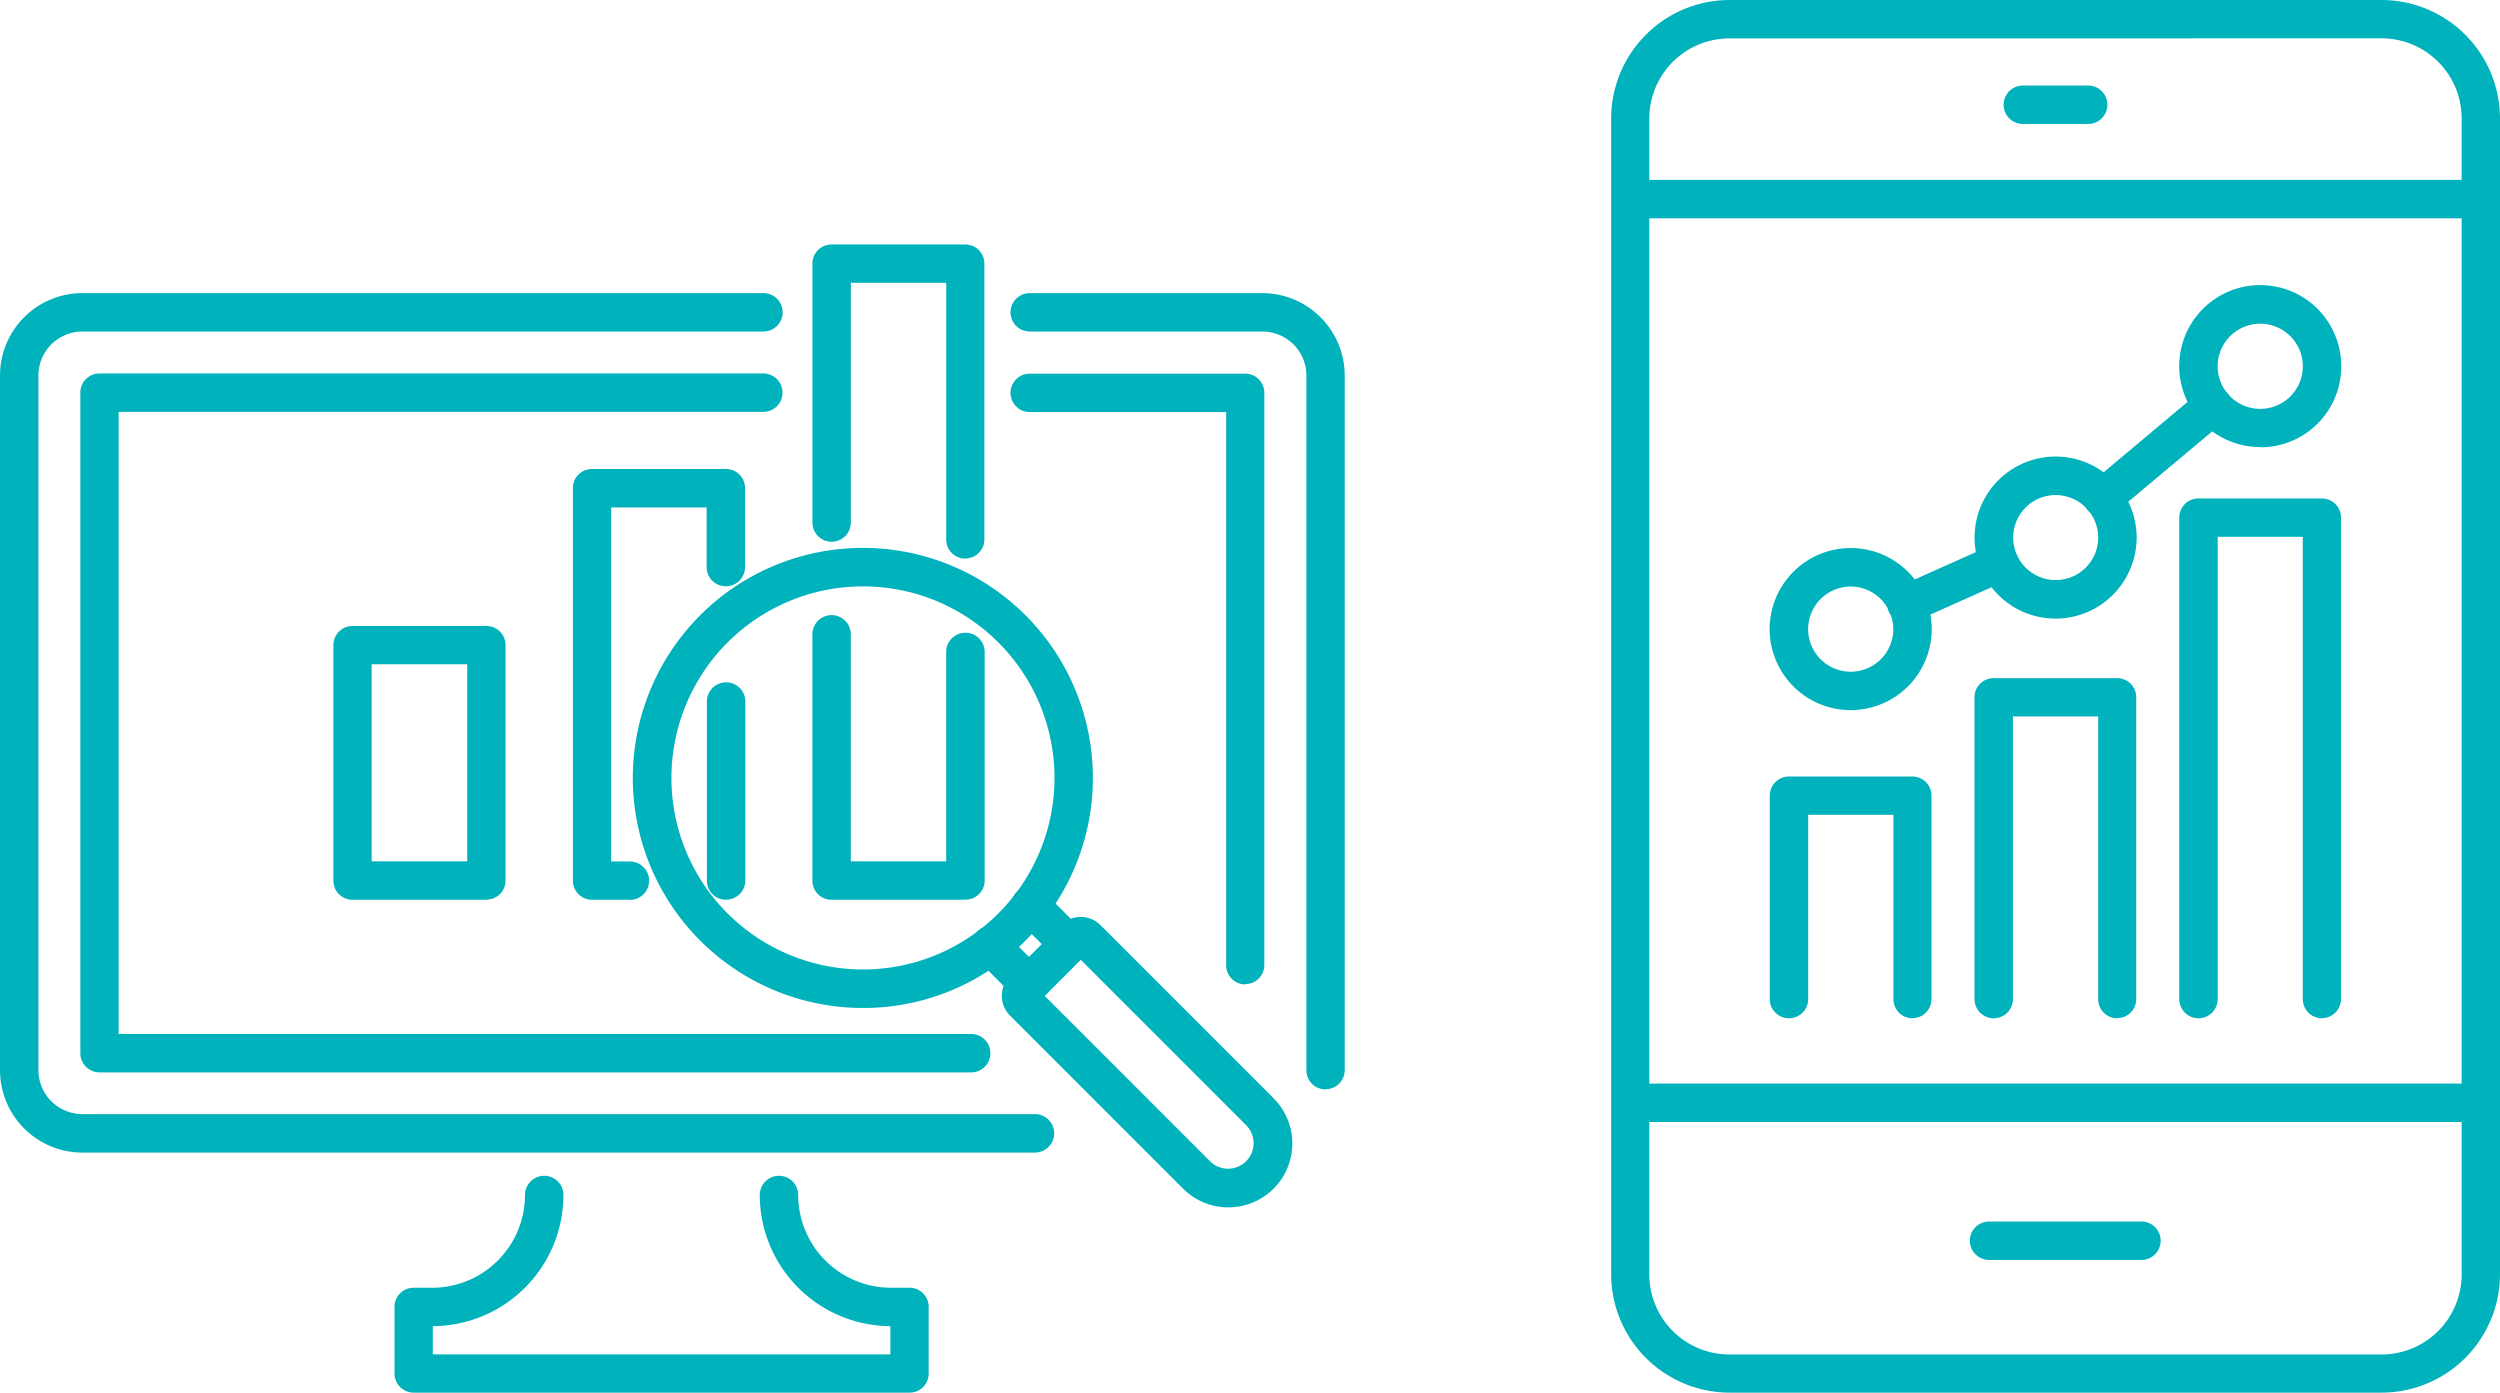
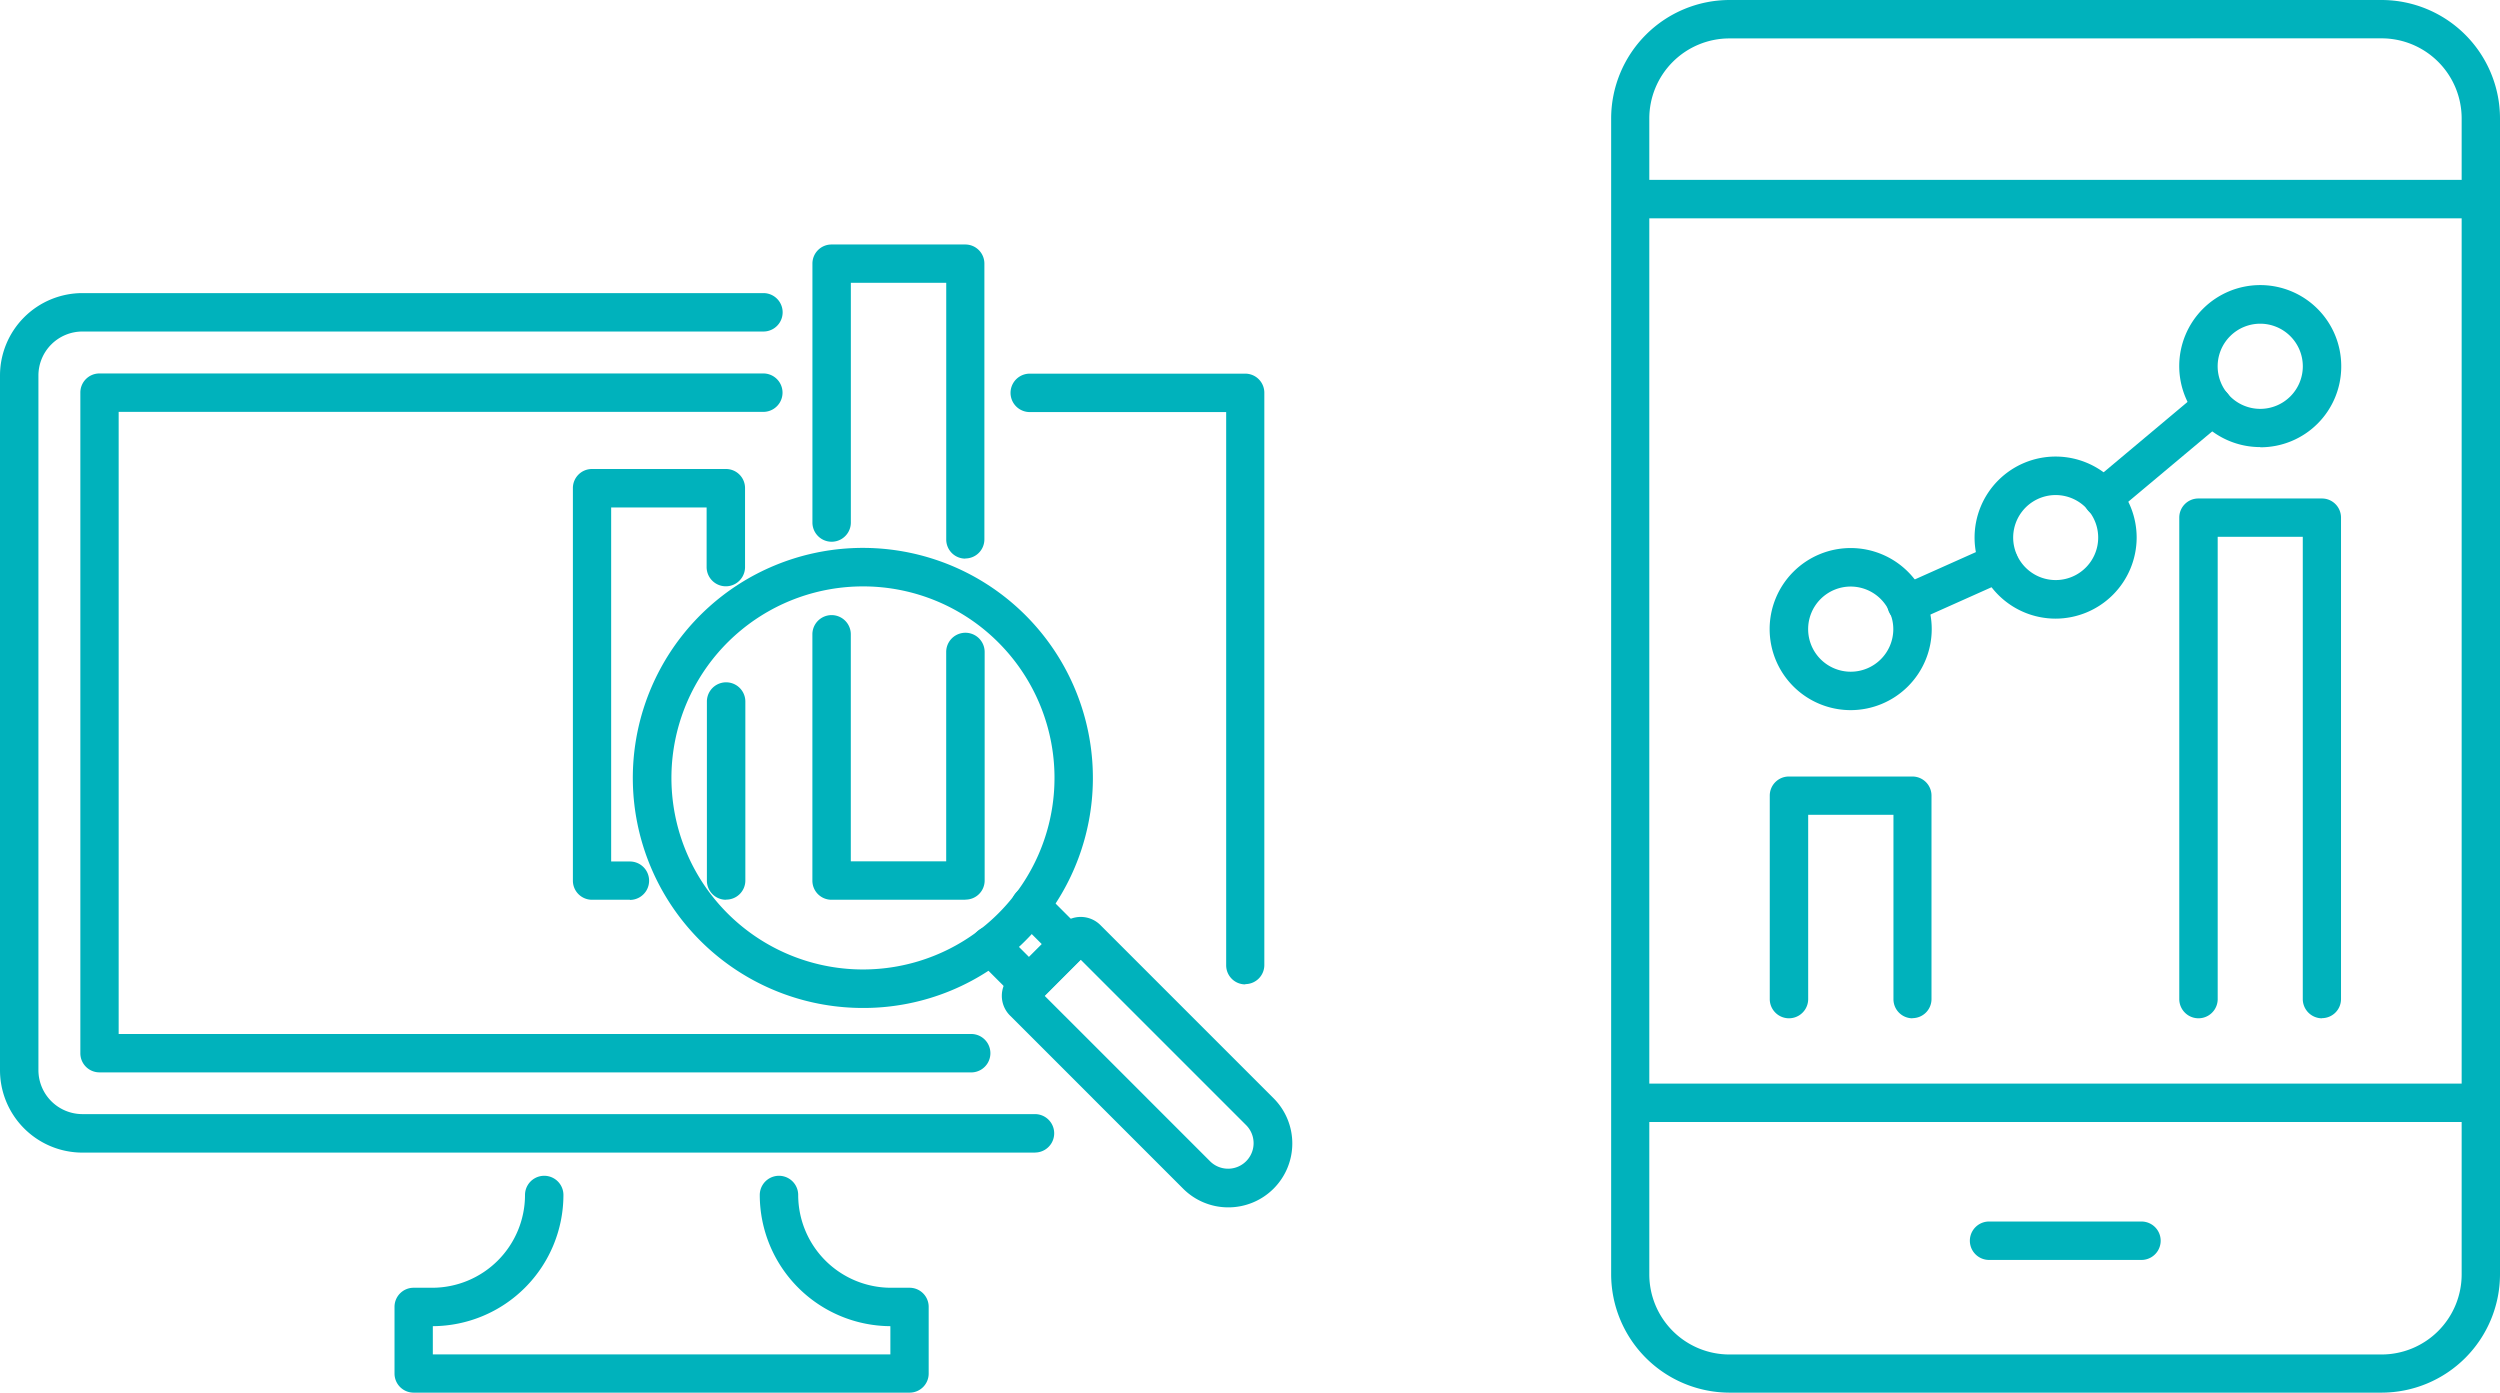
<svg xmlns="http://www.w3.org/2000/svg" width="65.523" height="36.501" viewBox="0 0 65.523 36.501">
  <defs>
    <clipPath id="clip-path">
      <rect id="長方形_1" data-name="長方形 1" width="65.523" height="36.501" transform="translate(0 0)" fill="none" />
    </clipPath>
  </defs>
  <g id="グループ_2" data-name="グループ 2" transform="translate(0 0)">
    <g id="グループ_1" data-name="グループ 1" clip-path="url(#clip-path)">
-       <path id="パス_1" data-name="パス 1" d="M34.74,28.552a.5.5,0,0,1-.5-.5V9.842a1.154,1.154,0,0,0-1.153-1.153H26.989a.5.5,0,0,1,0-1.007h6.094a2.163,2.163,0,0,1,2.161,2.16V28.048a.5.5,0,0,1-.5.5" fill="#00b2bc" />
      <path id="パス_2" data-name="パス 2" d="M27.126,30.209H2.16A2.162,2.162,0,0,1,0,28.049V9.842a2.162,2.162,0,0,1,2.16-2.16H20.009a.5.5,0,1,1,0,1.007H2.16A1.154,1.154,0,0,0,1.007,9.842V28.049A1.154,1.154,0,0,0,2.16,29.2H27.126a.5.5,0,1,1,0,1.007" fill="#00b2bc" />
      <path id="パス_3" data-name="パス 3" d="M32.637,25.8a.5.5,0,0,1-.5-.5v-14.5H26.989a.5.5,0,1,1,0-1.007h5.648a.5.5,0,0,1,.5.5v15a.5.5,0,0,1-.5.5" fill="#00b2bc" />
      <path id="パス_4" data-name="パス 4" d="M25.454,28.106H2.606a.5.5,0,0,1-.5-.5V10.288a.5.5,0,0,1,.5-.5h17.4a.5.5,0,1,1,0,1.007H3.11V27.1H25.454a.5.5,0,1,1,0,1.007" fill="#00b2bc" />
      <path id="パス_5" data-name="パス 5" d="M23.84,36.5h-13a.5.5,0,0,1-.5-.5V34.251a.5.5,0,0,1,.5-.5h.489a2.434,2.434,0,0,0,2.431-2.431.5.5,0,1,1,1.007,0,3.442,3.442,0,0,1-3.423,3.438v.74H23.336v-.74a3.442,3.442,0,0,1-3.423-3.438.5.5,0,1,1,1.007,0,2.434,2.434,0,0,0,2.431,2.431h.489a.5.5,0,0,1,.5.5V36a.5.5,0,0,1-.5.5" fill="#00b2bc" />
      <path id="パス_6" data-name="パス 6" d="M32.194,31.644a1.668,1.668,0,0,1-1.185-.49L26.47,26.615a.729.729,0,0,1,0-1.03l1.34-1.34a.729.729,0,0,1,1.03,0l4.539,4.539a1.675,1.675,0,0,1-1.185,2.86M27.379,26.1l4.342,4.342a.669.669,0,0,0,.946-.946l-4.342-4.342Z" fill="#00b2bc" />
      <path id="パス_7" data-name="パス 7" d="M26.972,26.3a.5.5,0,0,1-.356-.148L25.6,25.137a.5.5,0,0,1,.712-.713l.658.658.336-.336-.658-.658a.5.5,0,0,1,.713-.712l1.013,1.014a.5.5,0,0,1,0,.712L27.328,26.15a.5.5,0,0,1-.356.148" fill="#00b2bc" />
      <path id="パス_8" data-name="パス 8" d="M22.614,26.418a6.029,6.029,0,1,1,4.264-1.766,5.986,5.986,0,0,1-4.264,1.766m0-11.049a5.02,5.02,0,1,0,3.551,1.468,5.006,5.006,0,0,0-3.551-1.468" fill="#00b2bc" />
-       <path id="パス_9" data-name="パス 9" d="M12.75,23.582H9.238a.5.5,0,0,1-.5-.5V16.907a.5.5,0,0,1,.5-.5H12.75a.5.5,0,0,1,.5.5v6.172a.5.5,0,0,1-.5.5M9.741,22.575h2.505V17.41H9.741Z" fill="#00b2bc" />
      <path id="パス_10" data-name="パス 10" d="M16.509,23.582h-.994a.5.5,0,0,1-.5-.5V12.792a.5.5,0,0,1,.5-.5h3.512a.5.5,0,0,1,.5.5v2.071a.5.5,0,0,1-1.007,0V13.3H16.018v9.279h.491a.5.5,0,1,1,0,1.007" fill="#00b2bc" />
      <path id="パス_11" data-name="パス 11" d="M19.027,23.582a.5.5,0,0,1-.5-.5V18.387a.5.5,0,0,1,1.008,0v4.691a.5.5,0,0,1-.5.5" fill="#00b2bc" />
      <path id="パス_12" data-name="パス 12" d="M25.3,14.641a.5.5,0,0,1-.5-.5V7.412H22.3v6.283a.5.5,0,1,1-1.007,0V6.908a.5.5,0,0,1,.5-.5H25.3a.5.5,0,0,1,.5.5v7.229a.5.5,0,0,1-.5.5" fill="#00b2bc" />
      <path id="パス_13" data-name="パス 13" d="M25.3,23.582H21.792a.5.5,0,0,1-.5-.5V16.625a.5.5,0,1,1,1.007,0v5.95h2.5V17.088a.5.5,0,0,1,1.008,0v5.99a.5.5,0,0,1-.5.5" fill="#00b2bc" />
      <path id="パス_14" data-name="パス 14" d="M62.418,36.5H45.327a3.108,3.108,0,0,1-3.1-3.1V3.105A3.109,3.109,0,0,1,45.327,0H62.418a3.108,3.108,0,0,1,3.105,3.105V33.4a3.107,3.107,0,0,1-3.105,3.1M45.327,1.007a2.1,2.1,0,0,0-2.1,2.1V33.4a2.1,2.1,0,0,0,2.1,2.1H62.418a2.1,2.1,0,0,0,2.1-2.1V3.105a2.1,2.1,0,0,0-2.1-2.1Z" fill="#00b2bc" />
      <path id="パス_15" data-name="パス 15" d="M64.954,5.722H42.791a.5.5,0,1,1,0-1.007H64.954a.5.5,0,1,1,0,1.007" fill="#00b2bc" />
      <path id="パス_16" data-name="パス 16" d="M64.973,29.407H42.81a.5.5,0,1,1,0-1.007H64.973a.5.5,0,1,1,0,1.007" fill="#00b2bc" />
      <path id="パス_17" data-name="パス 17" d="M56.126,33.022H52.132a.5.5,0,1,1,0-1.007h3.994a.5.5,0,1,1,0,1.007" fill="#00b2bc" />
-       <path id="パス_18" data-name="パス 18" d="M54.729,3.249H53.017a.5.5,0,1,1,0-1.007h1.712a.5.5,0,1,1,0,1.007" fill="#00b2bc" />
      <path id="パス_19" data-name="パス 19" d="M50.126,26.689a.5.5,0,0,1-.5-.5V21.356H47.391v4.829a.5.5,0,1,1-1.007,0V20.852a.5.5,0,0,1,.5-.5h3.239a.5.5,0,0,1,.5.5v5.333a.5.5,0,0,1-.5.5" fill="#00b2bc" />
-       <path id="パス_20" data-name="パス 20" d="M55.492,26.689a.5.5,0,0,1-.5-.5V18.777H52.757v7.408a.5.5,0,1,1-1.007,0V18.274a.5.5,0,0,1,.5-.5h3.239a.5.5,0,0,1,.5.5v7.911a.5.5,0,0,1-.5.5" fill="#00b2bc" />
      <path id="パス_21" data-name="パス 21" d="M60.859,26.689a.505.505,0,0,1-.505-.5V14.069h-2.23V26.185a.5.5,0,1,1-1.007,0V13.565a.5.5,0,0,1,.5-.5h3.239a.5.5,0,0,1,.5.5v12.62a.5.5,0,0,1-.5.5" fill="#00b2bc" />
      <path id="パス_22" data-name="パス 22" d="M48.506,18.612a2.124,2.124,0,1,1,2.123-2.123,2.126,2.126,0,0,1-2.123,2.123m0-3.239a1.116,1.116,0,1,0,1.116,1.116,1.091,1.091,0,0,0-.1-.455,1.116,1.116,0,0,0-1.019-.661" fill="#00b2bc" />
      <path id="パス_23" data-name="パス 23" d="M49.986,16.332a.5.5,0,0,1-.207-.964l2.409-1.077a.5.5,0,1,1,.411.92l-2.408,1.077a.5.5,0,0,1-.205.044" fill="#00b2bc" />
      <path id="パス_24" data-name="パス 24" d="M53.873,16.214A2.124,2.124,0,1,1,56,14.091a2.129,2.129,0,0,1-2.123,2.123m0-3.239a1.114,1.114,0,1,0,.856.4,1.118,1.118,0,0,0-.856-.4" fill="#00b2bc" />
      <path id="パス_25" data-name="パス 25" d="M55.115,13.555a.5.5,0,0,1-.324-.889l2.883-2.417a.5.5,0,1,1,.648.771l-2.884,2.417a.5.5,0,0,1-.323.118" fill="#00b2bc" />
      <path id="パス_26" data-name="パス 26" d="M59.239,11.718A2.123,2.123,0,1,1,61.362,9.6a2.117,2.117,0,0,1-2.123,2.123m0-3.239A1.116,1.116,0,1,0,60.355,9.6a1.117,1.117,0,0,0-1.116-1.116" fill="#00b2bc" />
    </g>
  </g>
</svg>